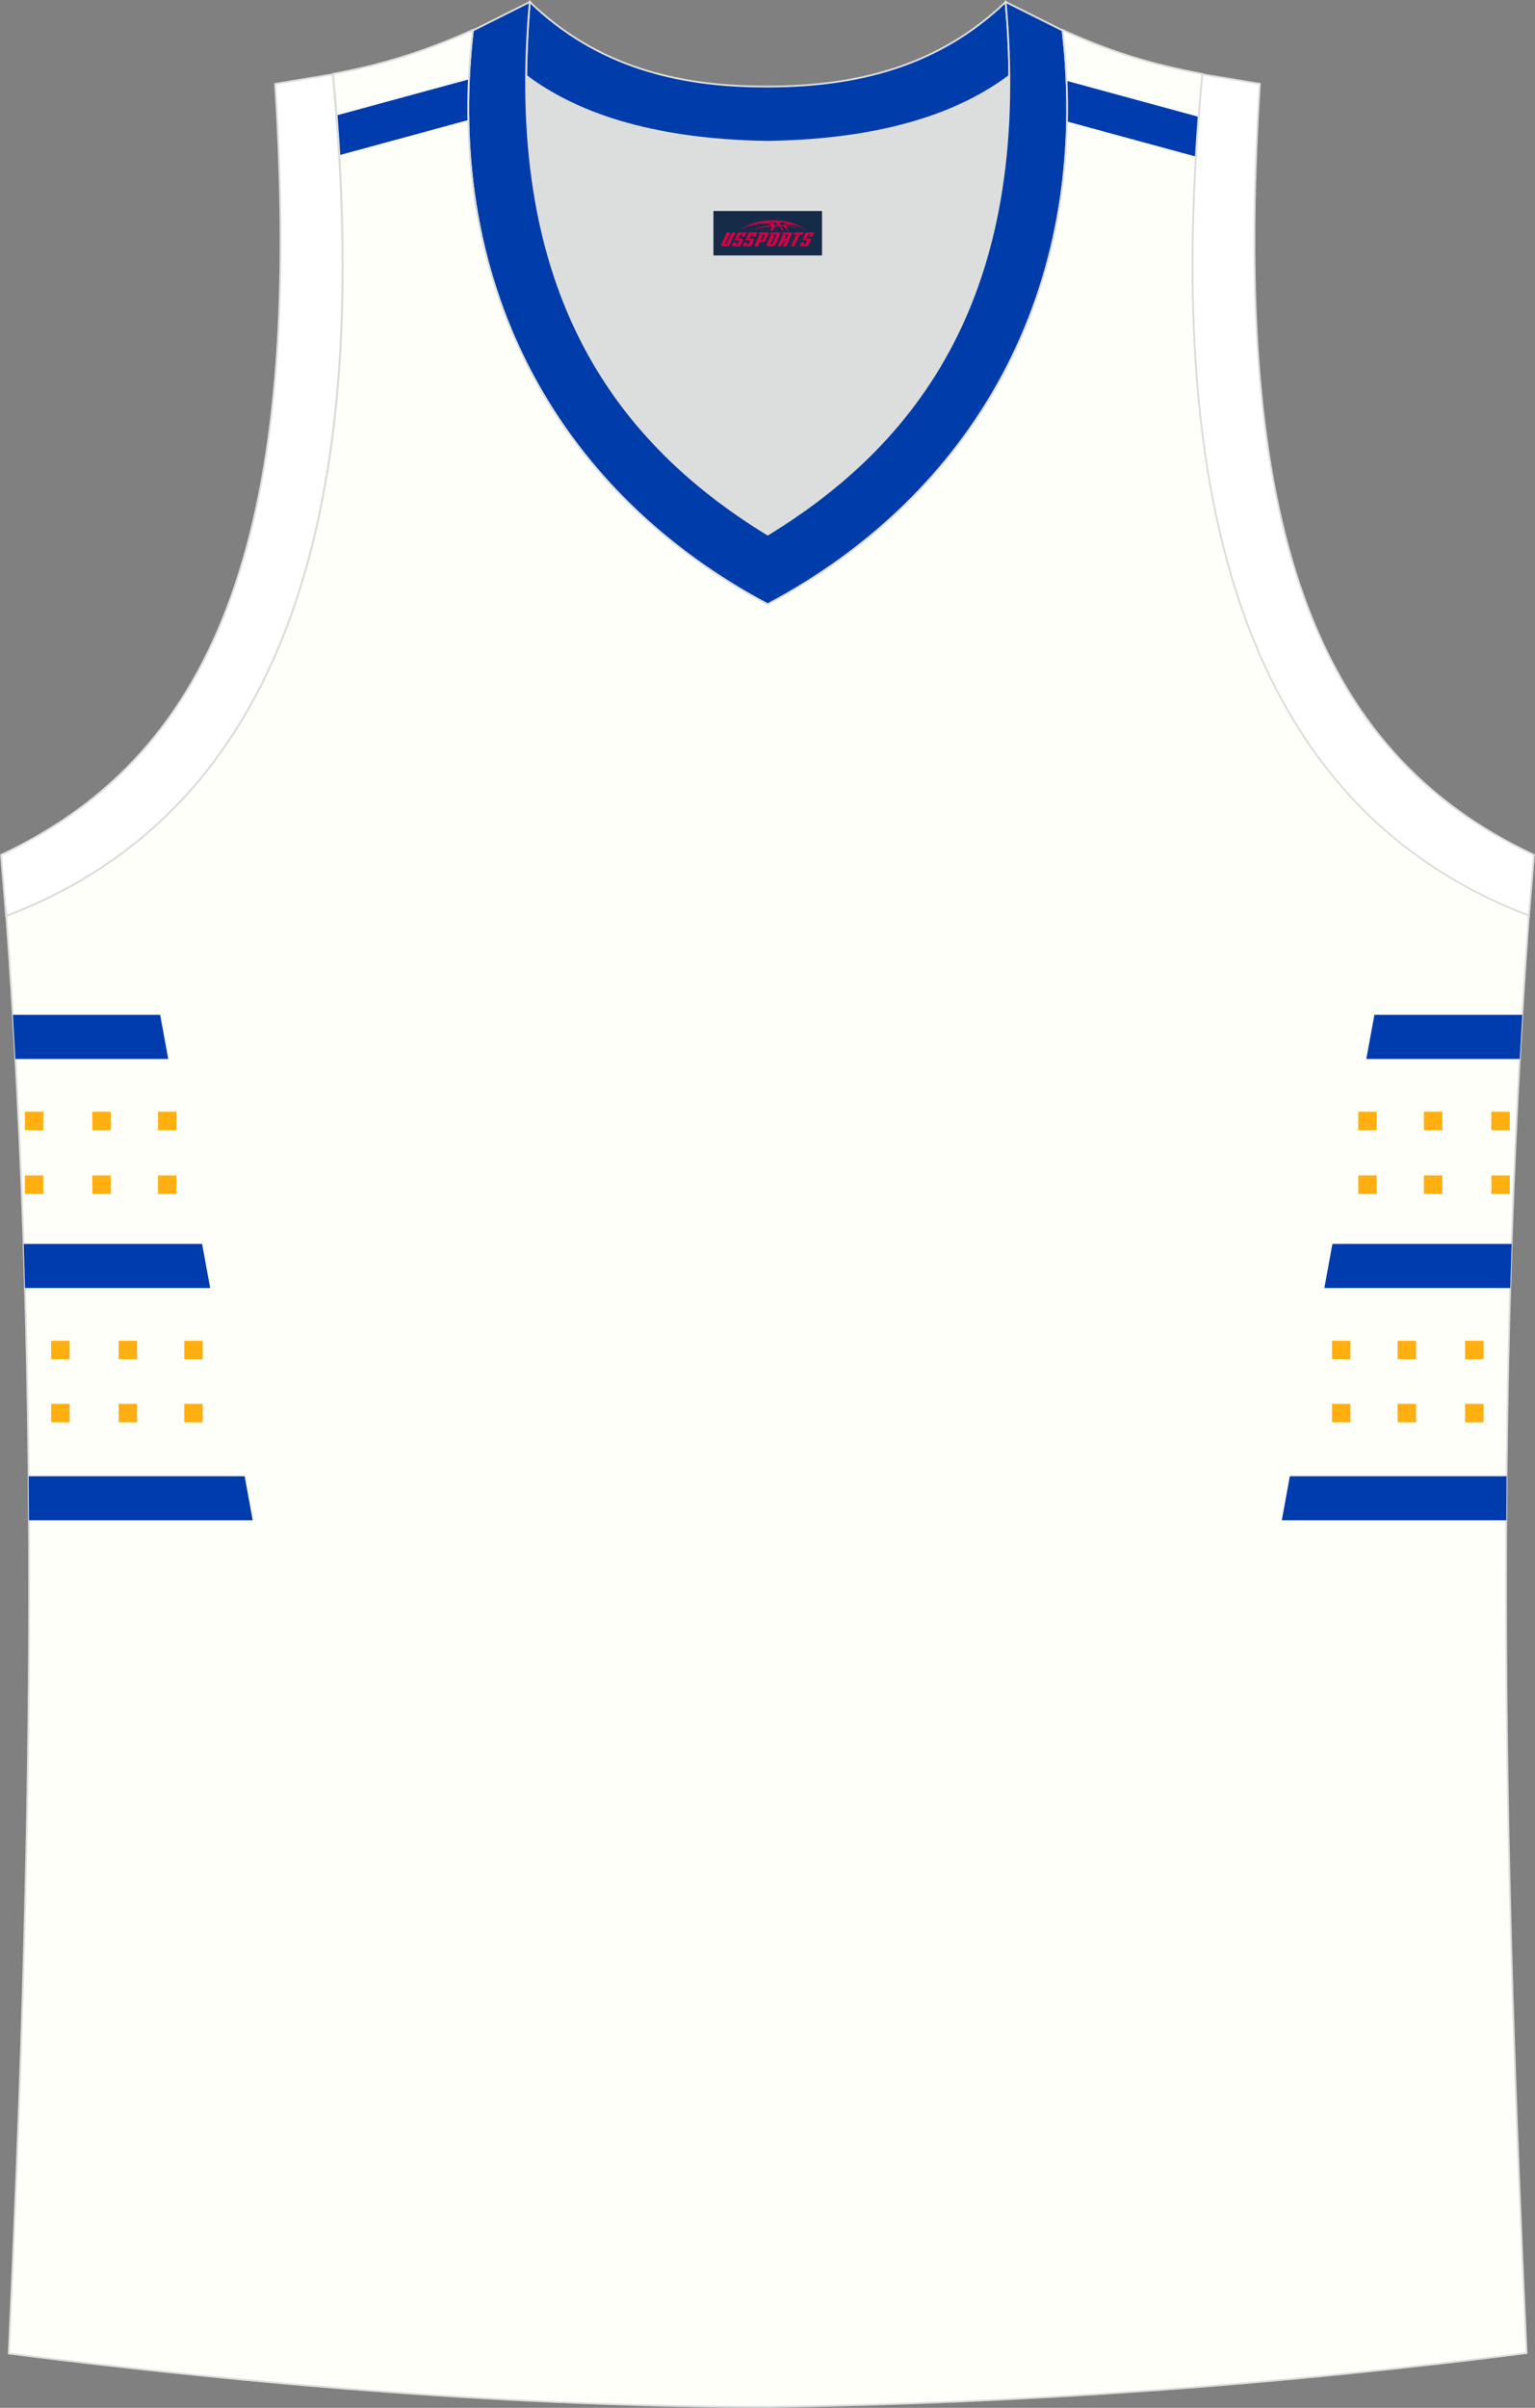
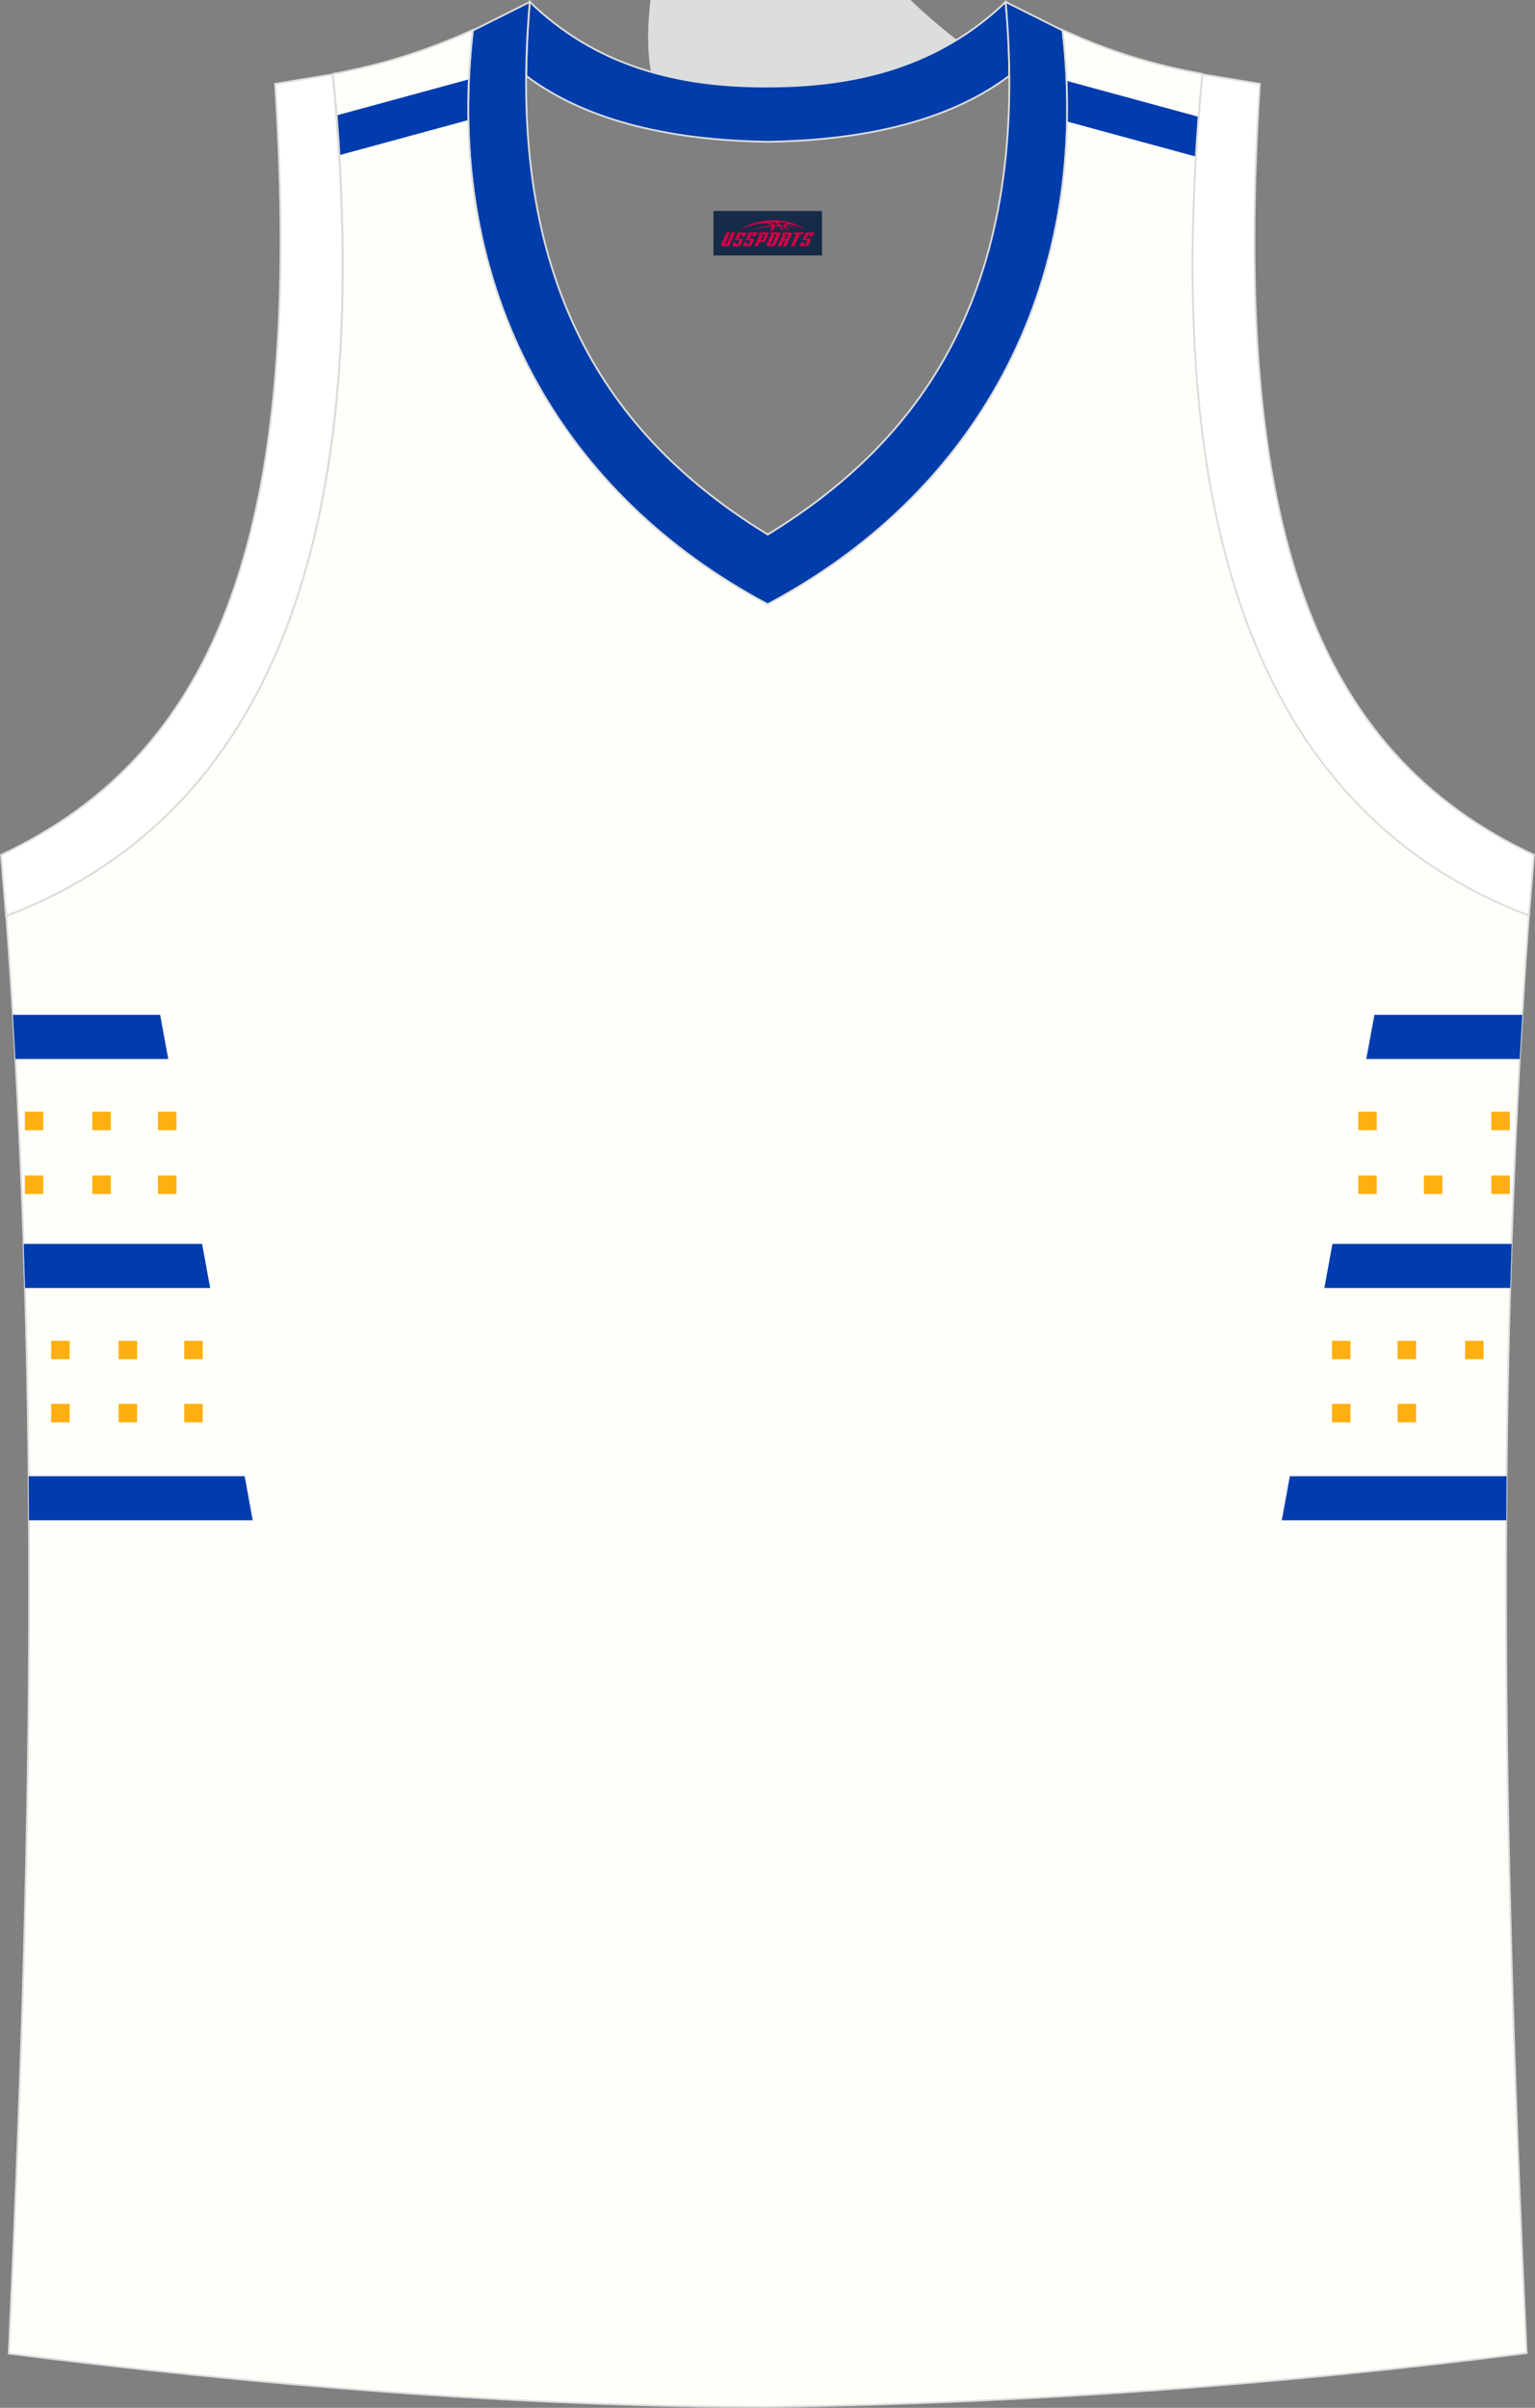
<svg xmlns="http://www.w3.org/2000/svg" xmlns:xlink="http://www.w3.org/1999/xlink" version="1.1" id="图层_1" x="0px" y="0px" width="339.3px" height="531.99px" viewBox="0 0 339.3 531.99" enable-background="new 0 0 339.3 531.99" xml:space="preserve">
  <rect x="0" y="0" width="339.3" height="531.99" fill="#808080" stroke="none" />
  <g>
-     <path fill="#DCDDDD" d="M169.69,31.33c26.49-0.4,42.89-6.7,53.29-14.5c0-0.1,0-0.1,0-0.2c0.5,51.69-21.09,81.78-53.39,101.47   c-32.19-19.69-53.79-49.79-53.39-101.47c0,0.1,0,0.1,0,0.2C126.71,24.63,143.2,30.93,169.69,31.33z" />
+     <path fill="#DCDDDD" d="M169.69,31.33c26.49-0.4,42.89-6.7,53.29-14.5c0-0.1,0-0.1,0-0.2c-32.19-19.69-53.79-49.79-53.39-101.47c0,0.1,0,0.1,0,0.2C126.71,24.63,143.2,30.93,169.69,31.33z" />
    <path fill="#FFFFFF" stroke="#DCDDDD" stroke-width="0.4" stroke-miterlimit="22.926" d="M1.34,202.38   c54.59-20.79,82.68-77.28,72.18-185.95l-12.7,2.1c6.3,97.67-12,147.56-60.58,170.35L1.34,202.38z" />
    <path fill="#FFFFFF" stroke="#DCDDDD" stroke-width="0.4" stroke-miterlimit="22.926" d="M337.96,202.38   c-54.59-20.79-82.68-77.28-72.18-185.95l12.7,2.1c-6.3,97.67,12,147.56,60.58,170.35L337.96,202.38L337.96,202.38z" />
    <path fill="#003CAA" stroke="#DCDDDD" stroke-width="0.4" stroke-miterlimit="22.926" d="M117.11,0.43   c14.8,14.3,32.89,18.79,52.59,18.69c19.59,0,37.69-4.4,52.59-18.69c0.5,5.6,0.8,11,0.8,16.2c0,0.1,0,0.1-0.1,0.2   c-10.4,7.8-26.89,14.1-53.29,14.5c-26.49-0.4-42.89-6.7-53.29-14.5c0-0.1,0-0.1-0.1-0.2C116.41,11.53,116.61,6.13,117.11,0.43z" />
    <path fill="#003CAA" stroke="#DCDDDD" stroke-width="0.4" stroke-miterlimit="22.926" d="M117.11,0.43   c-5.5,61.78,17.1,95.97,52.59,117.67c35.49-21.69,58.08-55.88,52.59-117.67l12.6,6.3c6.7,57.98-20.19,102.97-65.18,126.87   c-44.99-23.89-71.88-68.88-65.18-126.87L117.11,0.43z" />
    <path fill="#FFFFFA" d="M169.69,531.79L169.69,531.79L169.69,531.79L169.69,531.79L169.69,531.79z M169.69,531.79   c57.38-0.8,112.97-4.9,167.75-11.9c-4.8-103.97-7.4-208.84,0.5-317.61l0,0c-54.59-20.79-82.68-77.28-72.18-185.95l0,0   c-10.7-2-19.69-4.6-30.89-9.7c6.7,57.98-20.19,102.97-65.18,126.87C124.7,109.61,97.82,64.62,104.51,6.63   c-11.2,5-20.29,7.7-30.89,9.7l0,0C84.12,125.1,55.93,181.59,1.44,202.38l-0.2-2.1c8.1,109.47,5.5,215.04,0.7,319.71   C56.23,526.89,115.01,531.79,169.69,531.79z" />
    <g>
      <g>
        <defs>
          <path id="SVGID_1_" d="M169.69,531.79L169.69,531.79L169.69,531.79L169.69,531.79L169.69,531.79z M169.69,531.79      c57.38-0.8,112.97-4.9,167.75-11.9c-4.8-103.97-7.4-208.84,0.5-317.61l0,0c-54.59-20.79-82.68-77.28-72.18-185.95l0,0      c-10.7-2-19.69-4.6-30.89-9.7c6.7,57.98-20.19,102.97-65.18,126.87C124.7,109.61,97.82,64.62,104.51,6.63      c-11.2,5-20.29,7.7-30.89,9.7l0,0C84.12,125.1,55.93,181.59,1.44,202.38l-0.2-2.1c8.1,109.47,5.5,215.04,0.7,319.71      C56.23,526.89,115.01,531.79,169.69,531.79z" />
        </defs>
        <clipPath id="SVGID_2_">
          <use xlink:href="#SVGID_1_" overflow="visible" />
        </clipPath>
        <g clip-path="url(#SVGID_2_)">
          <path fill="#003CAE" d="M103.52,26.52c-0.01-0.83-0.02-1.66-0.02-2.49c0-2.14,0.05-4.31,0.14-6.5l-42.22,11.5      c0.14,3,0.26,5.95,0.35,8.86L103.52,26.52z" />
          <path fill="#003CAE" d="M234.67,26.52c0.01-0.83,0.02-1.66,0.02-2.49c0-2.14-0.05-4.31-0.14-6.5l42.22,11.5      c-0.14,3-0.26,5.95-0.35,8.86L234.67,26.52z" />
        </g>
      </g>
    </g>
    <path fill="none" stroke="#DCDDDD" stroke-width="0.4" stroke-miterlimit="22.926" d="M169.69,531.79L169.69,531.79   L169.69,531.79L169.69,531.79L169.69,531.79z M169.69,531.79c57.38-0.8,112.97-4.9,167.75-11.9c-4.8-103.97-7.4-208.84,0.5-317.61   l0,0c-54.59-20.79-82.68-77.28-72.18-185.95l0,0c-10.7-2-19.69-4.6-30.89-9.7c6.7,57.98-20.19,102.97-65.18,126.87   C124.7,109.61,97.82,64.62,104.51,6.63c-11.2,5-20.29,7.7-30.89,9.7l0,0C84.12,125.1,55.93,181.59,1.44,202.38l-0.2-2.1   c8.1,109.47,5.5,215.04,0.7,319.71C56.23,526.89,115.01,531.79,169.69,531.79z" />
    <rect x="5.5" y="245.62" fill="#FFAF0F" width="4.08" height="4.08" />
    <rect x="329.65" y="245.62" fill="#FFAF0F" width="4.08" height="4.08" />
    <rect x="20.41" y="245.62" fill="#FFAF0F" width="4.08" height="4.08" />
-     <rect x="314.74" y="245.62" fill="#FFAF0F" width="4.08" height="4.08" />
    <rect x="34.92" y="245.62" fill="#FFAF0F" width="4.08" height="4.08" />
    <rect x="300.24" y="245.62" fill="#FFAF0F" width="4.08" height="4.08" />
    <rect x="5.5" y="259.71" fill="#FFAF0F" width="4.08" height="4.08" />
    <rect x="329.65" y="259.71" fill="#FFAF0F" width="4.08" height="4.08" />
    <rect x="20.41" y="259.71" fill="#FFAF0F" width="4.08" height="4.08" />
    <rect x="314.74" y="259.71" fill="#FFAF0F" width="4.08" height="4.08" />
    <rect x="34.92" y="259.71" fill="#FFAF0F" width="4.08" height="4.08" />
    <rect x="300.24" y="259.71" fill="#FFAF0F" width="4.08" height="4.08" />
    <rect x="11.31" y="296.23" fill="#FFAF0F" width="4.08" height="4.08" />
    <rect x="323.85" y="296.23" fill="#FFAF0F" width="4.08" height="4.08" />
    <rect x="26.22" y="296.23" fill="#FFAF0F" width="4.08" height="4.08" />
    <rect x="308.93" y="296.23" fill="#FFAF0F" width="4.08" height="4.08" />
    <rect x="40.73" y="296.23" fill="#FFAF0F" width="4.08" height="4.08" />
    <rect x="294.43" y="296.23" fill="#FFAF0F" width="4.08" height="4.08" />
    <rect x="11.31" y="310.17" fill="#FFAF0F" width="4.08" height="4.08" />
-     <rect x="323.85" y="310.17" fill="#FFAF0F" width="4.08" height="4.08" />
    <rect x="26.22" y="310.17" fill="#FFAF0F" width="4.08" height="4.08" />
    <rect x="308.93" y="310.17" fill="#FFAF0F" width="4.08" height="4.08" />
    <rect x="40.73" y="310.17" fill="#FFAF0F" width="4.08" height="4.08" />
    <rect x="294.43" y="310.17" fill="#FFAF0F" width="4.08" height="4.08" />
    <polygon fill="#003CAE" points="2.85,224.22 35.4,224.22 37.19,233.97 3.4,233.97  " />
    <polygon fill="#003CAE" points="5.24,274.83 44.67,274.83 46.46,284.57 5.53,284.57  " />
    <polygon fill="#003CAE" points="6.34,326.15 54.08,326.15 55.86,335.89 6.41,335.89  " />
    <polygon fill="#003CAE" points="336.49,224.22 303.8,224.22 302.01,233.97 335.93,233.97  " />
    <polygon fill="#003CAE" points="334.14,274.83 294.52,274.83 292.74,284.57 333.83,284.57  " />
    <polygon fill="#003CAE" points="333.02,326.15 285.11,326.15 283.33,335.89 332.96,335.89  " />
  </g>
  <g id="tag_logo">
    <rect y="46.62" fill="#162B48" width="24" height="9.818" x="157.7" />
    <g>
      <path fill="#D30044" d="M173.66,49.81l0.005-0.011c0.131-0.311,1.085-0.262,2.351,0.071c0.715,0.24,1.44,0.54,2.193,0.9    c-0.218-0.147-0.447-0.289-0.682-0.42l0.011,0.005l-0.011-0.005c-1.478-0.845-3.218-1.418-5.1-1.62    c-1.282-0.115-1.658-0.082-2.411-0.055c-2.449,0.142-4.68,0.905-6.458,2.095c1.26-0.638,2.722-1.075,4.195-1.336    c1.467-0.18,2.476-0.033,2.771,0.344c-1.691,0.175-3.469,0.633-4.555,1.075c1.156-0.338,2.967-0.665,4.647-0.813    c0.016,0.251-0.115,0.567-0.415,0.96h0.475c0.376-0.382,0.584-0.725,0.595-1.004c0.333-0.022,0.66-0.033,0.971-0.033    C172.49,50.25,172.7,50.6,172.9,50.99h0.262c-0.125-0.344-0.295-0.687-0.518-1.036c0.207,0,0.393,0.005,0.567,0.011    c0.104,0.267,0.496,0.66,1.058,1.025h0.245c-0.442-0.365-0.753-0.753-0.835-1.004c1.047,0.065,1.696,0.224,2.885,0.513    C175.48,50.07,174.74,49.9,173.66,49.81z M171.22,49.72c-0.164-0.295-0.655-0.485-1.402-0.551    c0.464-0.033,0.922-0.055,1.364-0.055c0.311,0.147,0.589,0.344,0.84,0.589C171.76,49.7,171.49,49.71,171.22,49.72z M173.2,49.77c-0.224-0.016-0.458-0.027-0.715-0.044c-0.147-0.202-0.311-0.398-0.502-0.6c0.082,0,0.164,0.005,0.24,0.011    c0.72,0.033,1.429,0.125,2.138,0.273C173.69,49.37,173.31,49.53,173.2,49.77z" />
      <path fill="#D30044" d="M160.62,51.35L159.45,53.9C159.27,54.27,159.54,54.41,160.02,54.41l0.873,0.005    c0.115,0,0.251-0.049,0.327-0.175l1.342-2.891H161.78L160.56,53.98H160.39c-0.147,0-0.185-0.033-0.147-0.125l1.156-2.504H160.62L160.62,51.35z M162.48,52.7h1.271c0.36,0,0.584,0.125,0.442,0.425L163.72,54.16C163.62,54.38,163.35,54.41,163.12,54.41H162.2c-0.267,0-0.442-0.136-0.349-0.333l0.235-0.513h0.742L162.65,53.94C162.63,53.99,162.67,54,162.73,54h0.18    c0.082,0,0.125-0.016,0.147-0.071l0.376-0.813c0.011-0.022,0.011-0.044-0.055-0.044H162.31L162.48,52.7L162.48,52.7z M163.3,52.63h-0.78l0.475-1.025c0.098-0.218,0.338-0.256,0.578-0.256H165.02L164.63,52.19L163.85,52.31l0.262-0.562H163.82c-0.082,0-0.12,0.016-0.147,0.071L163.3,52.63L163.3,52.63z M164.89,52.7L164.72,53.07h1.069c0.06,0,0.06,0.016,0.049,0.044    L165.46,53.93C165.44,53.98,165.4,54,165.32,54H165.14c-0.055,0-0.104-0.011-0.082-0.06l0.175-0.376H164.49L164.26,54.08C164.16,54.27,164.34,54.41,164.61,54.41h0.916c0.24,0,0.502-0.033,0.605-0.251l0.475-1.031c0.142-0.3-0.082-0.425-0.442-0.425H164.89L164.89,52.7z M165.7,52.63l0.371-0.818c0.022-0.055,0.06-0.071,0.147-0.071h0.295L166.25,52.3l0.791-0.115l0.387-0.845H165.98c-0.24,0-0.48,0.038-0.578,0.256L164.93,52.63L165.7,52.63L165.7,52.63z M168.1,53.09h0.278c0.087,0,0.153-0.022,0.202-0.115    l0.496-1.075c0.033-0.076-0.011-0.12-0.125-0.12H167.55l0.431-0.431h1.522c0.355,0,0.485,0.153,0.393,0.355l-0.676,1.445    c-0.06,0.125-0.175,0.333-0.644,0.327l-0.649-0.005L167.49,54.41H166.71l1.178-2.558h0.785L168.1,53.09L168.1,53.09z     M170.69,53.9c-0.022,0.049-0.06,0.076-0.142,0.076h-0.191c-0.082,0-0.109-0.027-0.082-0.076l0.944-2.051h-0.785l-0.987,2.138    c-0.125,0.273,0.115,0.415,0.453,0.415h0.72c0.327,0,0.649-0.071,0.769-0.322l1.085-2.384c0.093-0.202-0.06-0.355-0.415-0.355    h-1.533l-0.431,0.431h1.38c0.115,0,0.164,0.033,0.131,0.104L170.69,53.9L170.69,53.9z M173.41,52.77h0.278    c0.087,0,0.158-0.022,0.202-0.115l0.344-0.753c0.033-0.076-0.011-0.12-0.125-0.12h-1.402l0.425-0.431h1.527    c0.355,0,0.485,0.153,0.393,0.355l-0.529,1.124c-0.044,0.093-0.147,0.18-0.393,0.18c0.224,0.011,0.256,0.158,0.175,0.327    l-0.496,1.075h-0.785l0.54-1.167c0.022-0.055-0.005-0.087-0.104-0.087h-0.235L172.64,54.41h-0.785l1.178-2.558h0.785L173.41,52.77L173.41,52.77z M175.98,51.86L174.8,54.41h0.785l1.184-2.558H175.98L175.98,51.86z M177.49,51.79l0.202-0.431h-2.1l-0.295,0.431    H177.49L177.49,51.79z M177.47,52.7h1.271c0.36,0,0.584,0.125,0.442,0.425l-0.475,1.031c-0.104,0.218-0.371,0.251-0.605,0.251    h-0.916c-0.267,0-0.442-0.136-0.349-0.333l0.235-0.513h0.742L177.64,53.94c-0.022,0.049,0.022,0.06,0.082,0.06h0.18    c0.082,0,0.125-0.016,0.147-0.071l0.376-0.813c0.011-0.022,0.011-0.044-0.049-0.044h-1.069L177.47,52.7L177.47,52.7z     M178.28,52.63H177.5l0.475-1.025c0.098-0.218,0.338-0.256,0.578-0.256h1.451l-0.387,0.845l-0.791,0.115l0.262-0.562h-0.295    c-0.082,0-0.12,0.016-0.147,0.071L178.28,52.63z" />
    </g>
  </g>
</svg>